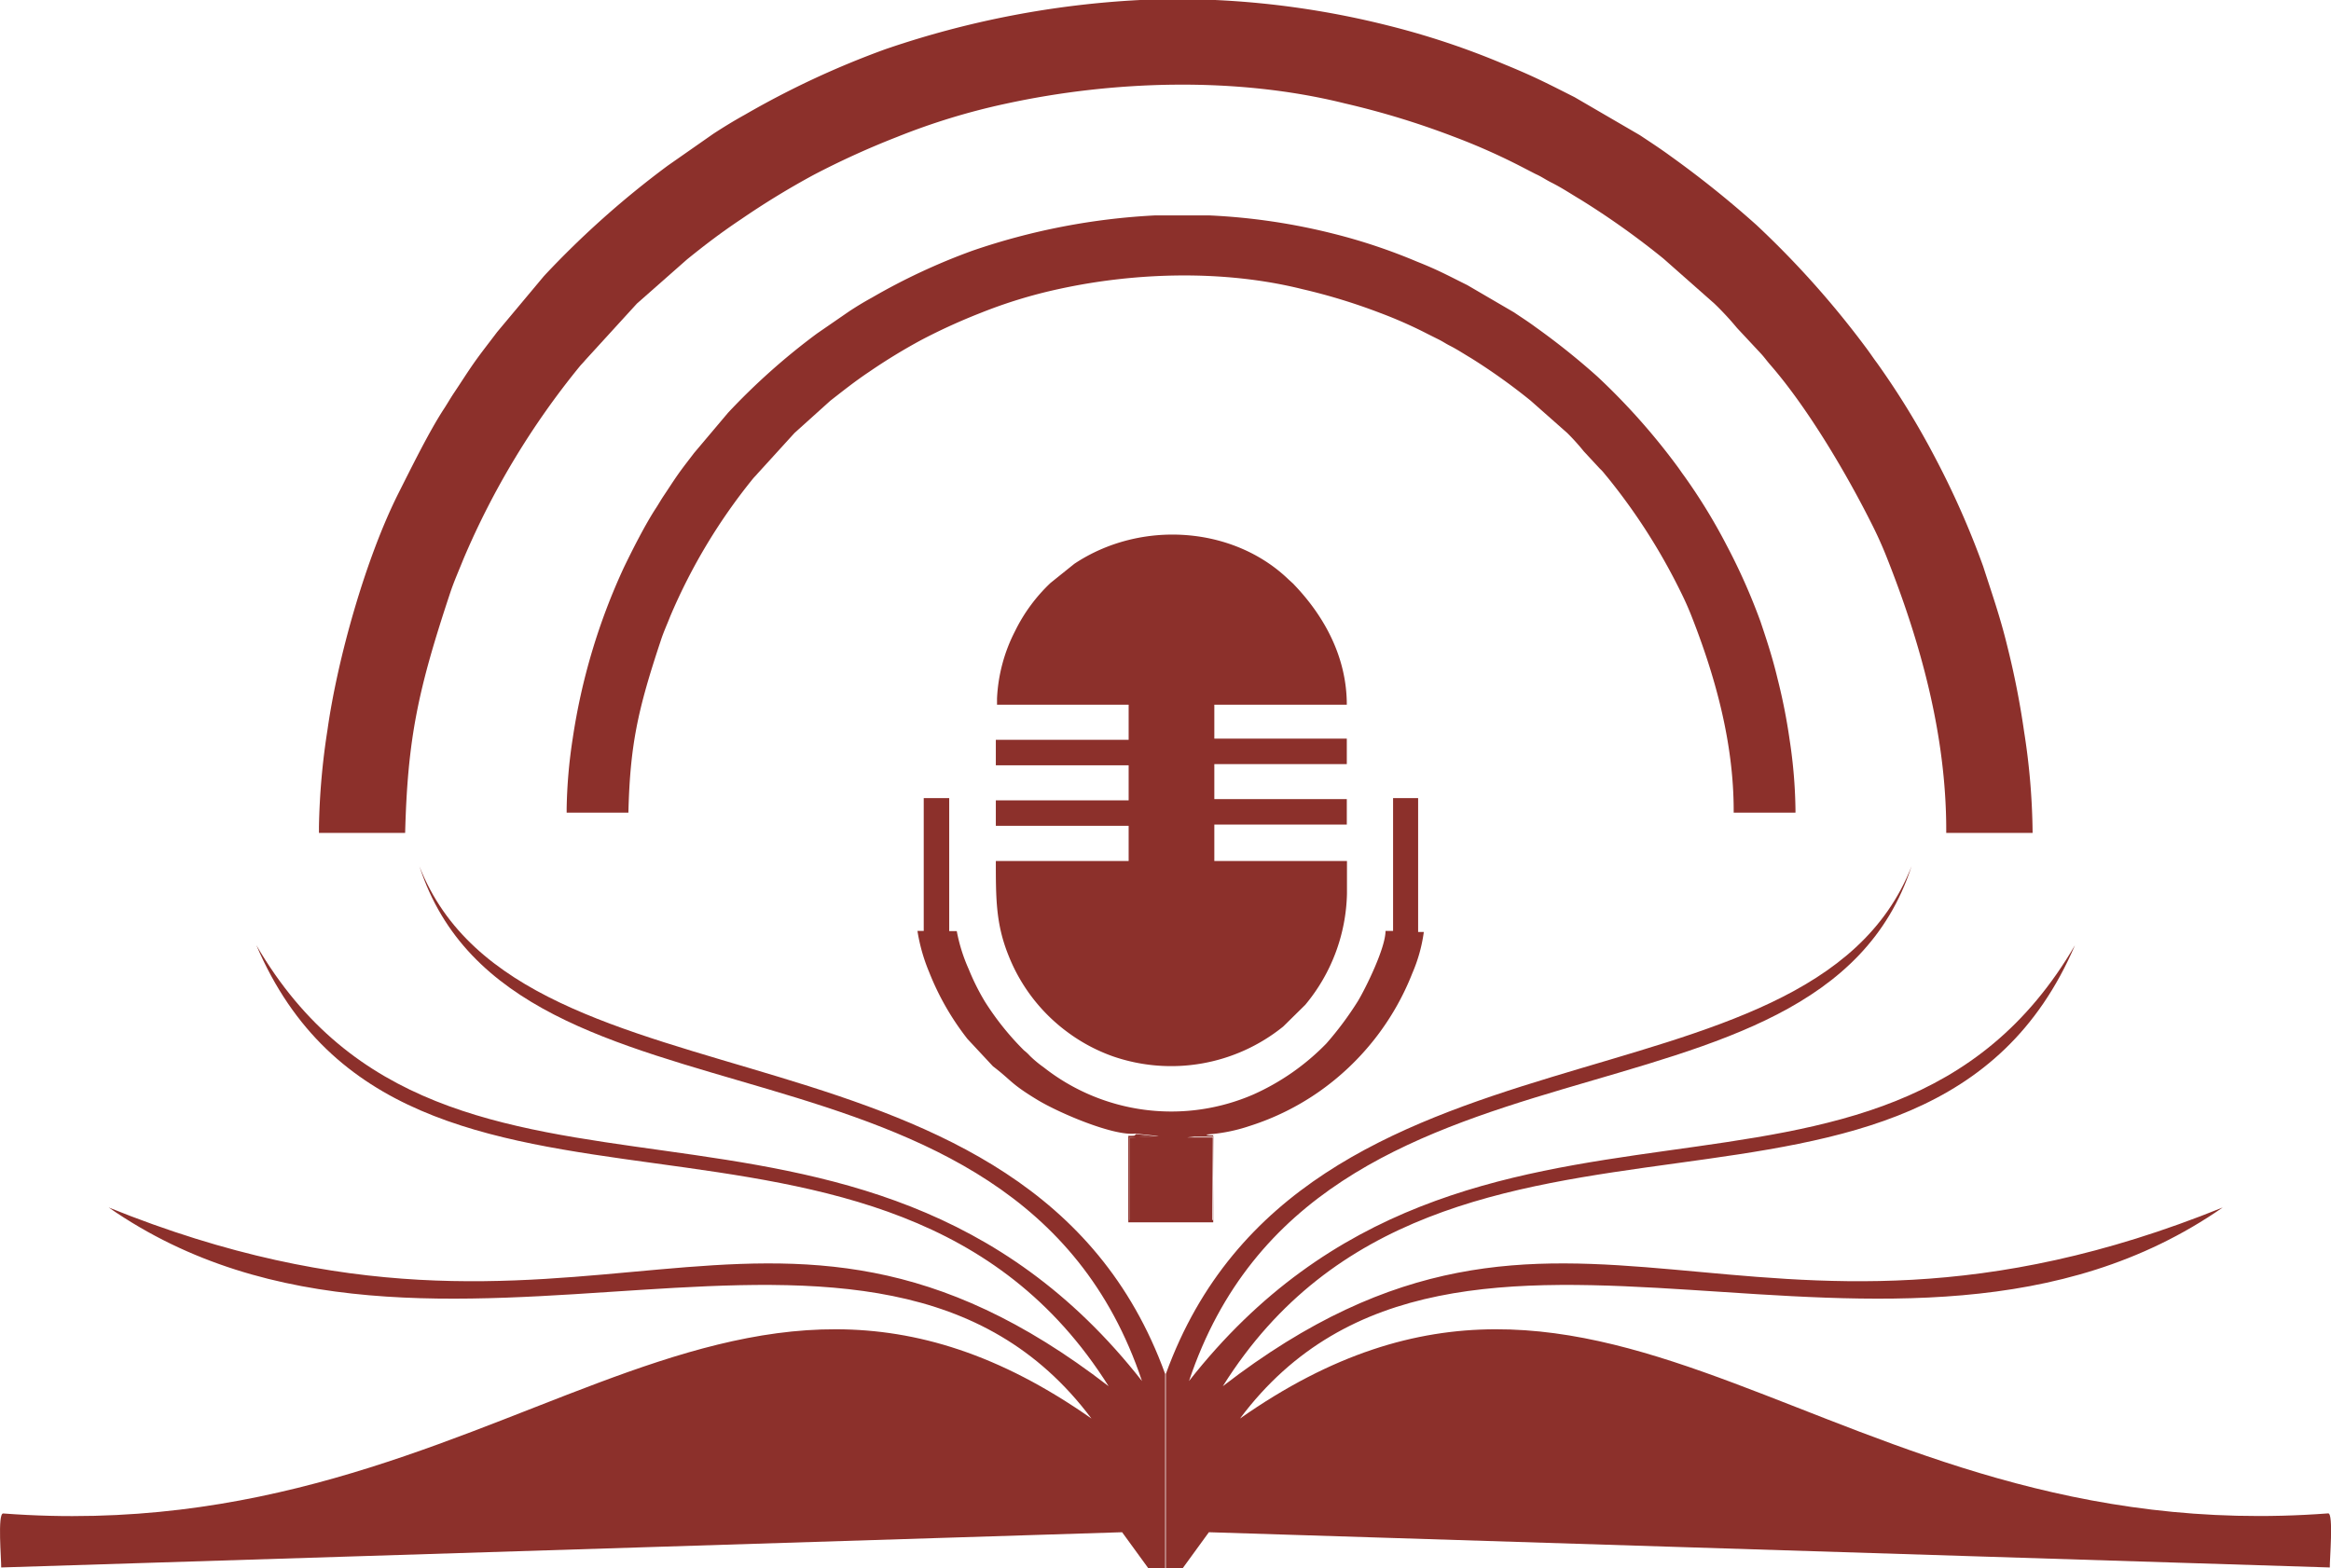
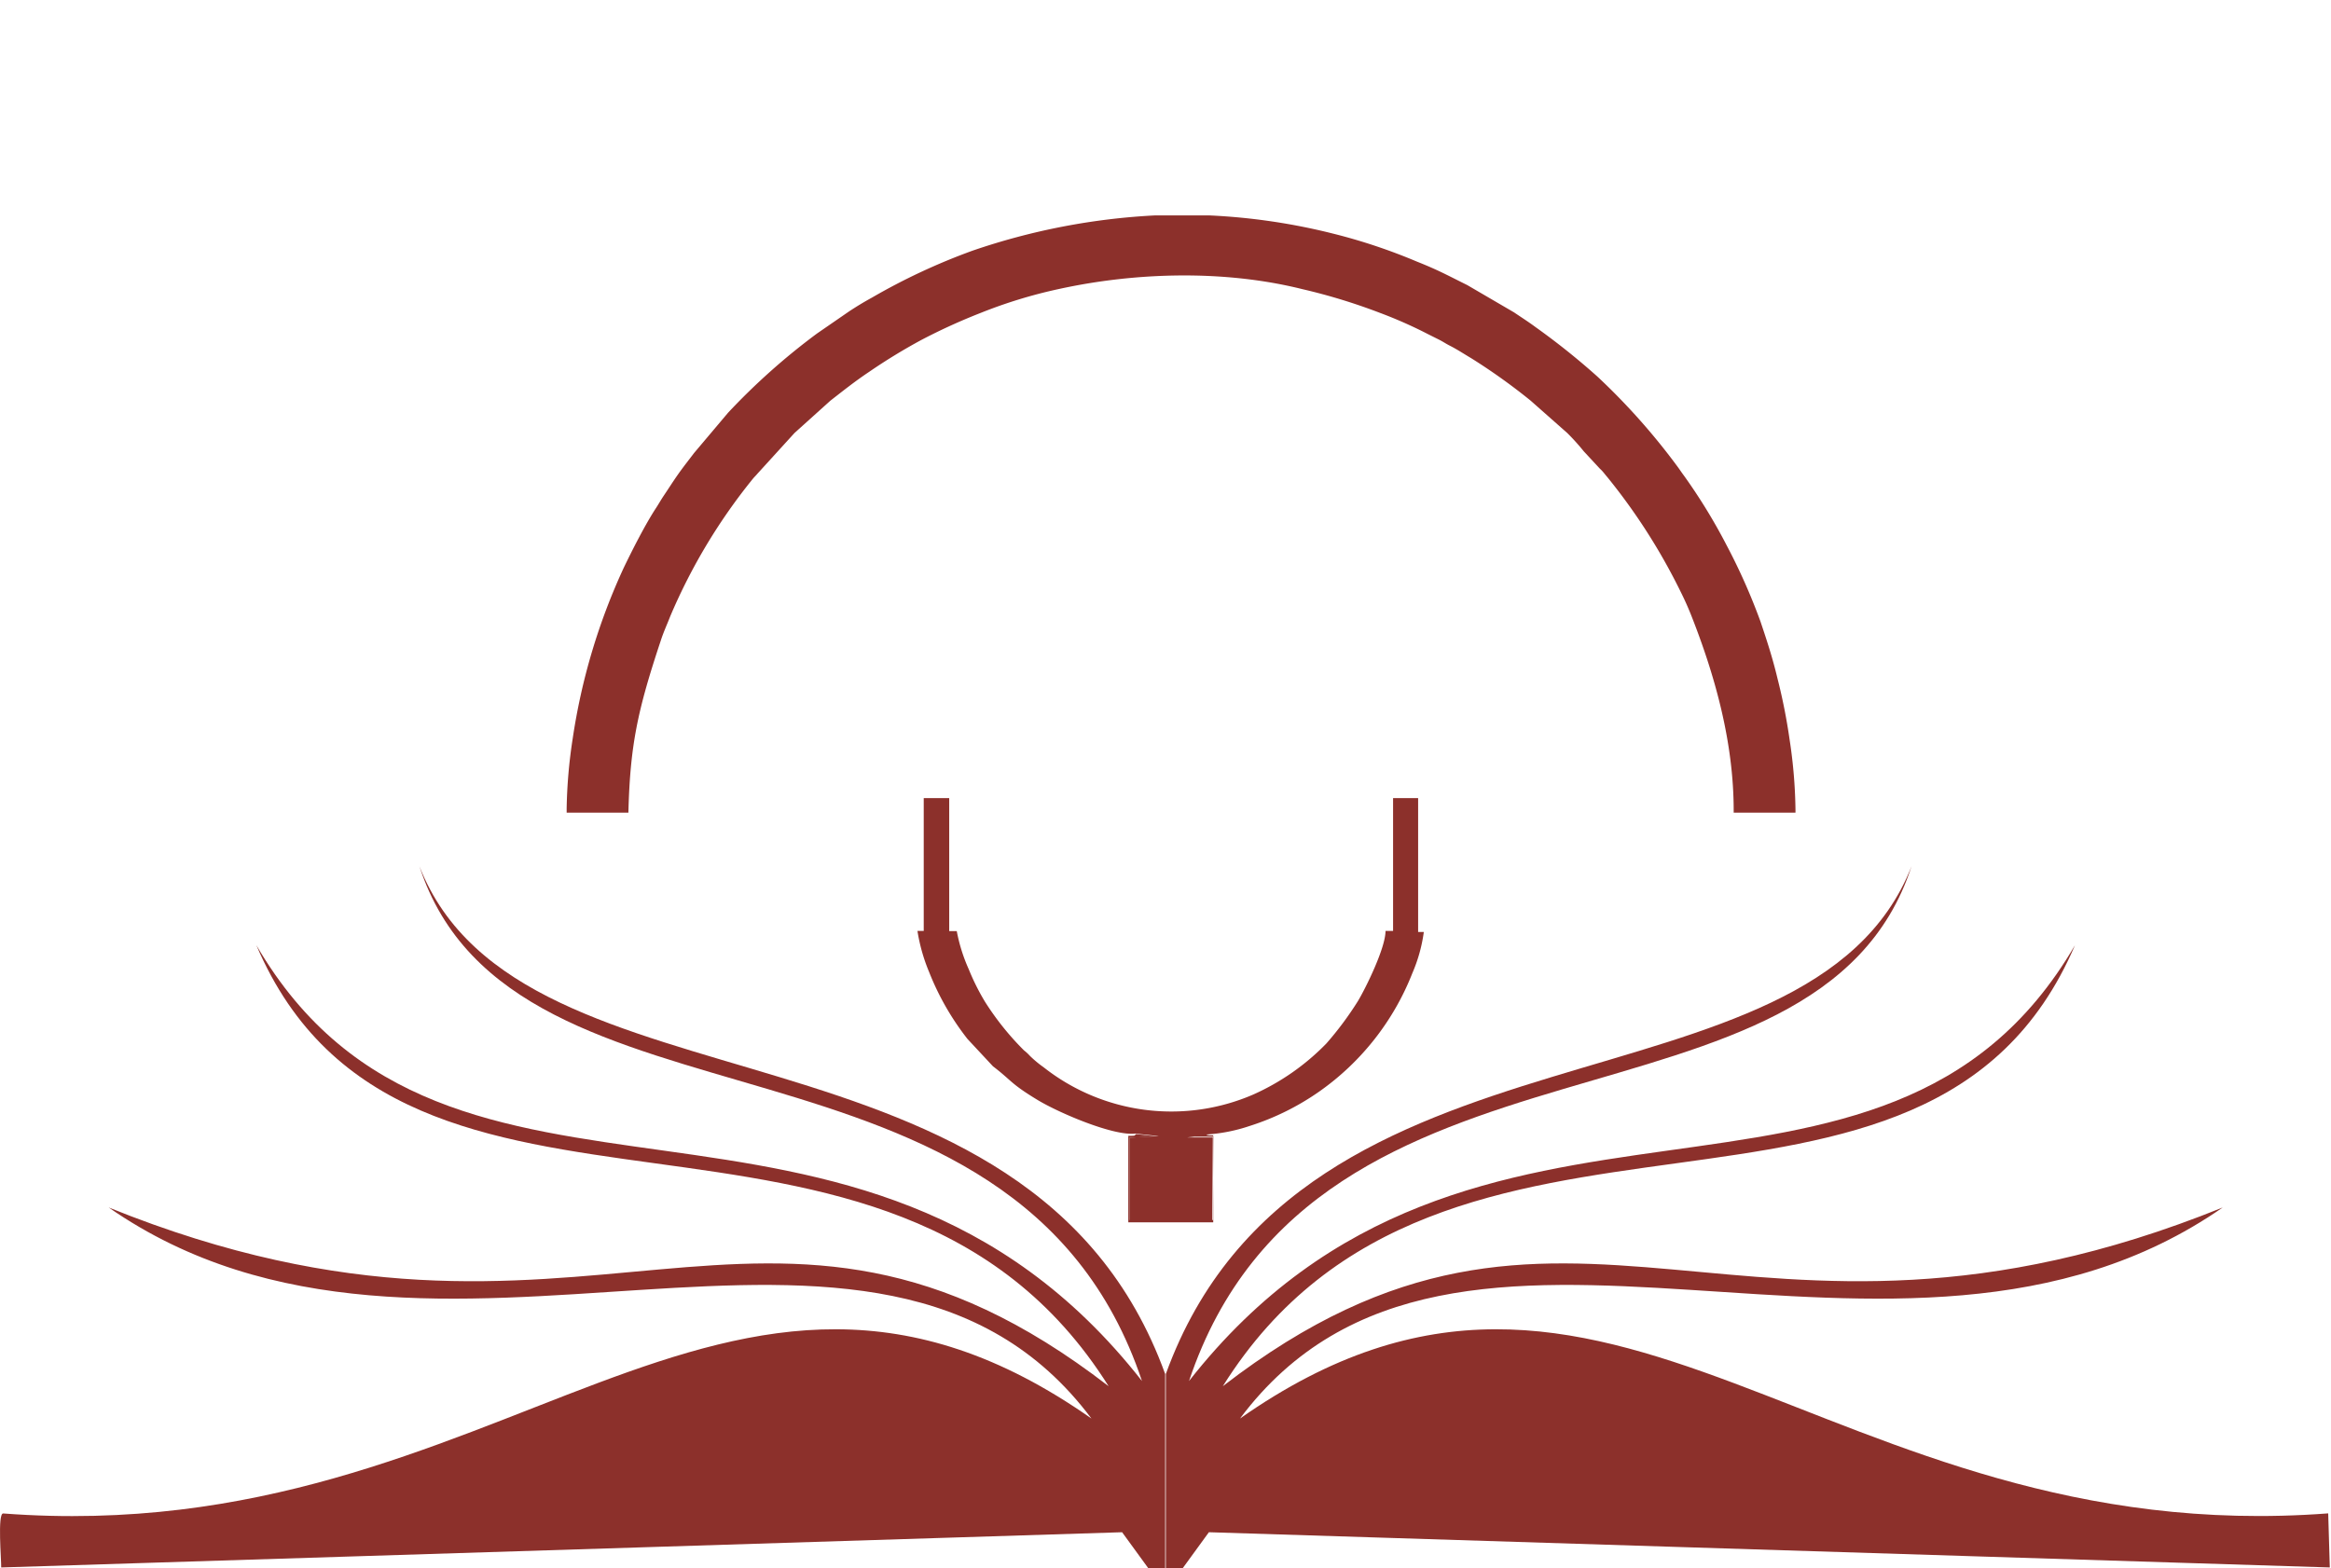
<svg xmlns="http://www.w3.org/2000/svg" viewBox="0 0 274.5 184.69">
  <defs>
    <style>.cls-1{fill:#8c302b;fill-rule:evenodd;}.cls-2{fill:none;}</style>
  </defs>
  <g id="Layer_2" data-name="Layer 2">
    <g id="Layer_1-2" data-name="Layer 1">
      <g id="_Layer_1" data-name=" #Layer_1">
        <g id="_2104428416" data-name=" 2104428416">
-           <path class="cls-1" d="M117.41,82.21V83h15.5v4.14H117.27v3h15.64v4.13H117.27v3h15.64v4.14H117.27c0,4.39,0,7.39,1.47,11.07a20.62,20.62,0,0,0,7,9.11,20.41,20.41,0,0,0,5.29,2.82,21,21,0,0,0,20.08-3.5l2.6-2.56a21.15,21.15,0,0,0,4.91-13.11v-3.83H143V97.12H158.6v-3H143V90H158.6v-3H143V83H158.6c0-5.5-2.55-10.32-6.22-14.15l-.07-.08-.54-.49c-6.48-6.28-17.39-7.11-25.26-1.87l-2.79,2.24a19.77,19.77,0,0,0-4.19,5.69,19.25,19.25,0,0,0-2.12,7.92Z" />
          <path class="cls-1" d="M133.8,133.53l2.66.28L133,134v9.79h9.76l.06-9.82-3,0,2.17-.34a19.77,19.77,0,0,0,5.14-1,30.29,30.29,0,0,0,8.29-4.11,30.79,30.79,0,0,0,10.9-13.9,18.37,18.37,0,0,0,1.35-4.85H167V94h-2.95v15.65h-.89c0,2-2.32,6.71-3.25,8.26a38.67,38.67,0,0,1-3.72,5,27.81,27.81,0,0,1-8.59,6,24.29,24.29,0,0,1-24.71-3.21,13,13,0,0,1-1.61-1.34,5.23,5.23,0,0,0-.69-.64A32.86,32.86,0,0,1,116,118a27,27,0,0,1-1.92-3.84,19.9,19.9,0,0,1-1.41-4.49h-.89V94h-3v15.65h-.74a21,21,0,0,0,1.37,4.83,31.41,31.41,0,0,0,4.52,7.89l3,3.22c2.27,1.73,2,2,5.31,4,2.61,1.56,9,4.27,11.52,3.92Z" />
          <path class="cls-1" d="M142.07,133.54l-2.17.34,3,0-.06,9.82H133V134l3.42-.14-2.66-.28c-.22.19.11.2-.89.2v10.19h10V133.73h-.45c-.38-.07-.23,0-.43-.2Z" />
-           <path class="cls-2" d="M211.26,88.68H204m-130.15,0H66.6" />
-           <path class="cls-1" d="M239.27,98.1H229.19v-.33c0-11.25-3.06-22.18-7-32.11-.5-1.27-1.09-2.59-1.72-3.84-3-6-7.57-13.76-12-18.85-.47-.54-.74-.95-1.22-1.45l-2.68-2.87a35.52,35.52,0,0,0-2.68-2.89l-6-5.3a94.6,94.6,0,0,0-9.73-6.93c-1.23-.73-2.23-1.41-3.51-2.05-.76-.39-1.07-.65-1.85-1L179,19.55a74.92,74.92,0,0,0-7.85-3.47,96.47,96.47,0,0,0-12.78-3.9c-12.76-3.18-27.3-2.72-40,.05a78.55,78.55,0,0,0-12.76,3.91,98,98,0,0,0-9.76,4.44,95,95,0,0,0-8.56,5.23c-2.31,1.54-4.23,3-6.38,4.74L75,35.76l-6.09,6.67c-.26.32-.42.45-.68.77A93.7,93.7,0,0,0,54.59,65.81c-.55,1.38-1.11,2.62-1.57,4C49.21,81.29,48,87,47.71,98.1H37.56v-.74a82.84,82.84,0,0,1,1-11.36c1.19-8.49,4.54-20.35,8.41-28,1.47-2.91,3.59-7.23,5.34-9.89.46-.71.72-1.19,1.19-1.89.84-1.25,1.57-2.42,2.39-3.58s1.75-2.33,2.65-3.53l5.53-6.61a107.87,107.87,0,0,1,14.58-13L84,15.76c1.26-.82,2.4-1.52,3.72-2.25a103.45,103.45,0,0,1,16.56-7.72,109.62,109.62,0,0,1,30-5.79h8.82a102.81,102.81,0,0,1,20.33,3,92.52,92.52,0,0,1,13.73,4.58c3.52,1.44,5,2.22,8.27,3.87l7.68,4.47c1.26.84,2.36,1.55,3.55,2.42a119.76,119.76,0,0,1,10.17,8.15,108.55,108.55,0,0,1,13,14.58c.47.63.74,1.06,1.2,1.67A95,95,0,0,1,228,54.13a100.66,100.66,0,0,1,5.54,12.58c1,3.11,2,5.94,2.82,9.32a98.55,98.55,0,0,1,2,10.15,80.51,80.51,0,0,1,1,11.92Z" />
-           <path class="cls-1" d="M.14,184.62l132-4.15,3.07,4.22h2l0-22.86c-16-44.12-75.84-29.19-87.82-59.8h0c11,33.81,70.15,16,85.09,60.63C101.11,120.1,52.71,150,30.19,111.33h0c17.39,40.73,74.28,10.45,100.36,51.94C89.79,131.79,69.39,165.1,12.8,142.22c38.27,26.59,90.38-9,115.73,24.86C85,136.52,59.78,182.75.38,178.26c-.7-.06-.21,5.57-.24,6.36Zm274.22,0-132-4.15-3.07,4.22h-2l0-22.86c16-44.12,75.84-29.19,87.82-59.81h0c-11,33.82-70.15,16-85.09,60.64,33.4-42.56,81.81-12.66,104.33-51.33h0C226.92,152.06,170,121.78,144,163.27c40.76-31.48,61.16,1.83,117.75-21.05-38.27,26.59-90.39-9-115.73,24.86,43.54-30.56,68.74,15.67,128.15,11.17C274.82,178.2,274.33,183.83,274.36,184.62Z" />
+           <path class="cls-1" d="M.14,184.62l132-4.15,3.07,4.22h2l0-22.86c-16-44.12-75.84-29.19-87.82-59.8h0c11,33.81,70.15,16,85.09,60.63C101.11,120.1,52.71,150,30.19,111.33h0c17.39,40.73,74.28,10.45,100.36,51.94C89.79,131.79,69.39,165.1,12.8,142.22c38.27,26.59,90.38-9,115.73,24.86C85,136.52,59.78,182.75.38,178.26c-.7-.06-.21,5.57-.24,6.36Zm274.22,0-132-4.15-3.07,4.22h-2l0-22.86c16-44.12,75.84-29.19,87.82-59.81h0c-11,33.82-70.15,16-85.09,60.64,33.4-42.56,81.81-12.66,104.33-51.33h0C226.92,152.06,170,121.78,144,163.27c40.76-31.48,61.16,1.83,117.75-21.05-38.27,26.59-90.39-9-115.73,24.86,43.54-30.56,68.74,15.67,128.15,11.17Z" />
          <path class="cls-1" d="M211.39,95.72h-7.23v-.24c0-8.07-2.2-15.9-5-23-.36-.91-.78-1.85-1.23-2.75a70.92,70.92,0,0,0-8.63-13.51c-.34-.39-.53-.69-.88-1l-1.92-2.07A25.89,25.89,0,0,0,184.56,51l-4.31-3.81a70.62,70.62,0,0,0-7-5c-.88-.52-1.59-1-2.51-1.47-.55-.28-.77-.46-1.33-.74l-1.28-.64a52.09,52.09,0,0,0-5.63-2.49,69.46,69.46,0,0,0-9.16-2.8c-9.15-2.28-19.58-2-28.69,0a57.06,57.06,0,0,0-9.15,2.8,69.5,69.5,0,0,0-7,3.19,68.08,68.08,0,0,0-6.14,3.75c-1.65,1.1-3,2.18-4.57,3.4L93.56,51,89.19,55.8c-.19.23-.3.32-.49.54a67.57,67.57,0,0,0-9.76,16.22c-.39,1-.8,1.88-1.12,2.87C75.08,83.67,74.2,87.76,74,95.72H66.73v-.53A60,60,0,0,1,67.44,87a73.56,73.56,0,0,1,6-20.1c1-2.08,2.57-5.18,3.83-7.09.33-.51.52-.86.85-1.36.6-.89,1.13-1.73,1.72-2.57s1.25-1.67,1.9-2.53l4-4.74a78,78,0,0,1,10.46-9.32L100,36.67c.9-.59,1.72-1.09,2.67-1.61a73.65,73.65,0,0,1,11.87-5.54,78.38,78.38,0,0,1,21.51-4.15h6.33A73.41,73.41,0,0,1,157,27.52a67,67,0,0,1,9.85,3.29c2.52,1,3.56,1.59,5.94,2.77l5.5,3.21c.9.61,1.69,1.11,2.54,1.74a84.08,84.08,0,0,1,7.3,5.84,77.4,77.4,0,0,1,9.32,10.46c.34.45.53.76.86,1.2a66.61,66.61,0,0,1,5,8.16,71.74,71.74,0,0,1,4,9c.75,2.23,1.42,4.26,2,6.69a68.25,68.25,0,0,1,1.44,7.27,59.11,59.11,0,0,1,.69,8.55Z" />
        </g>
      </g>
    </g>
  </g>
</svg>